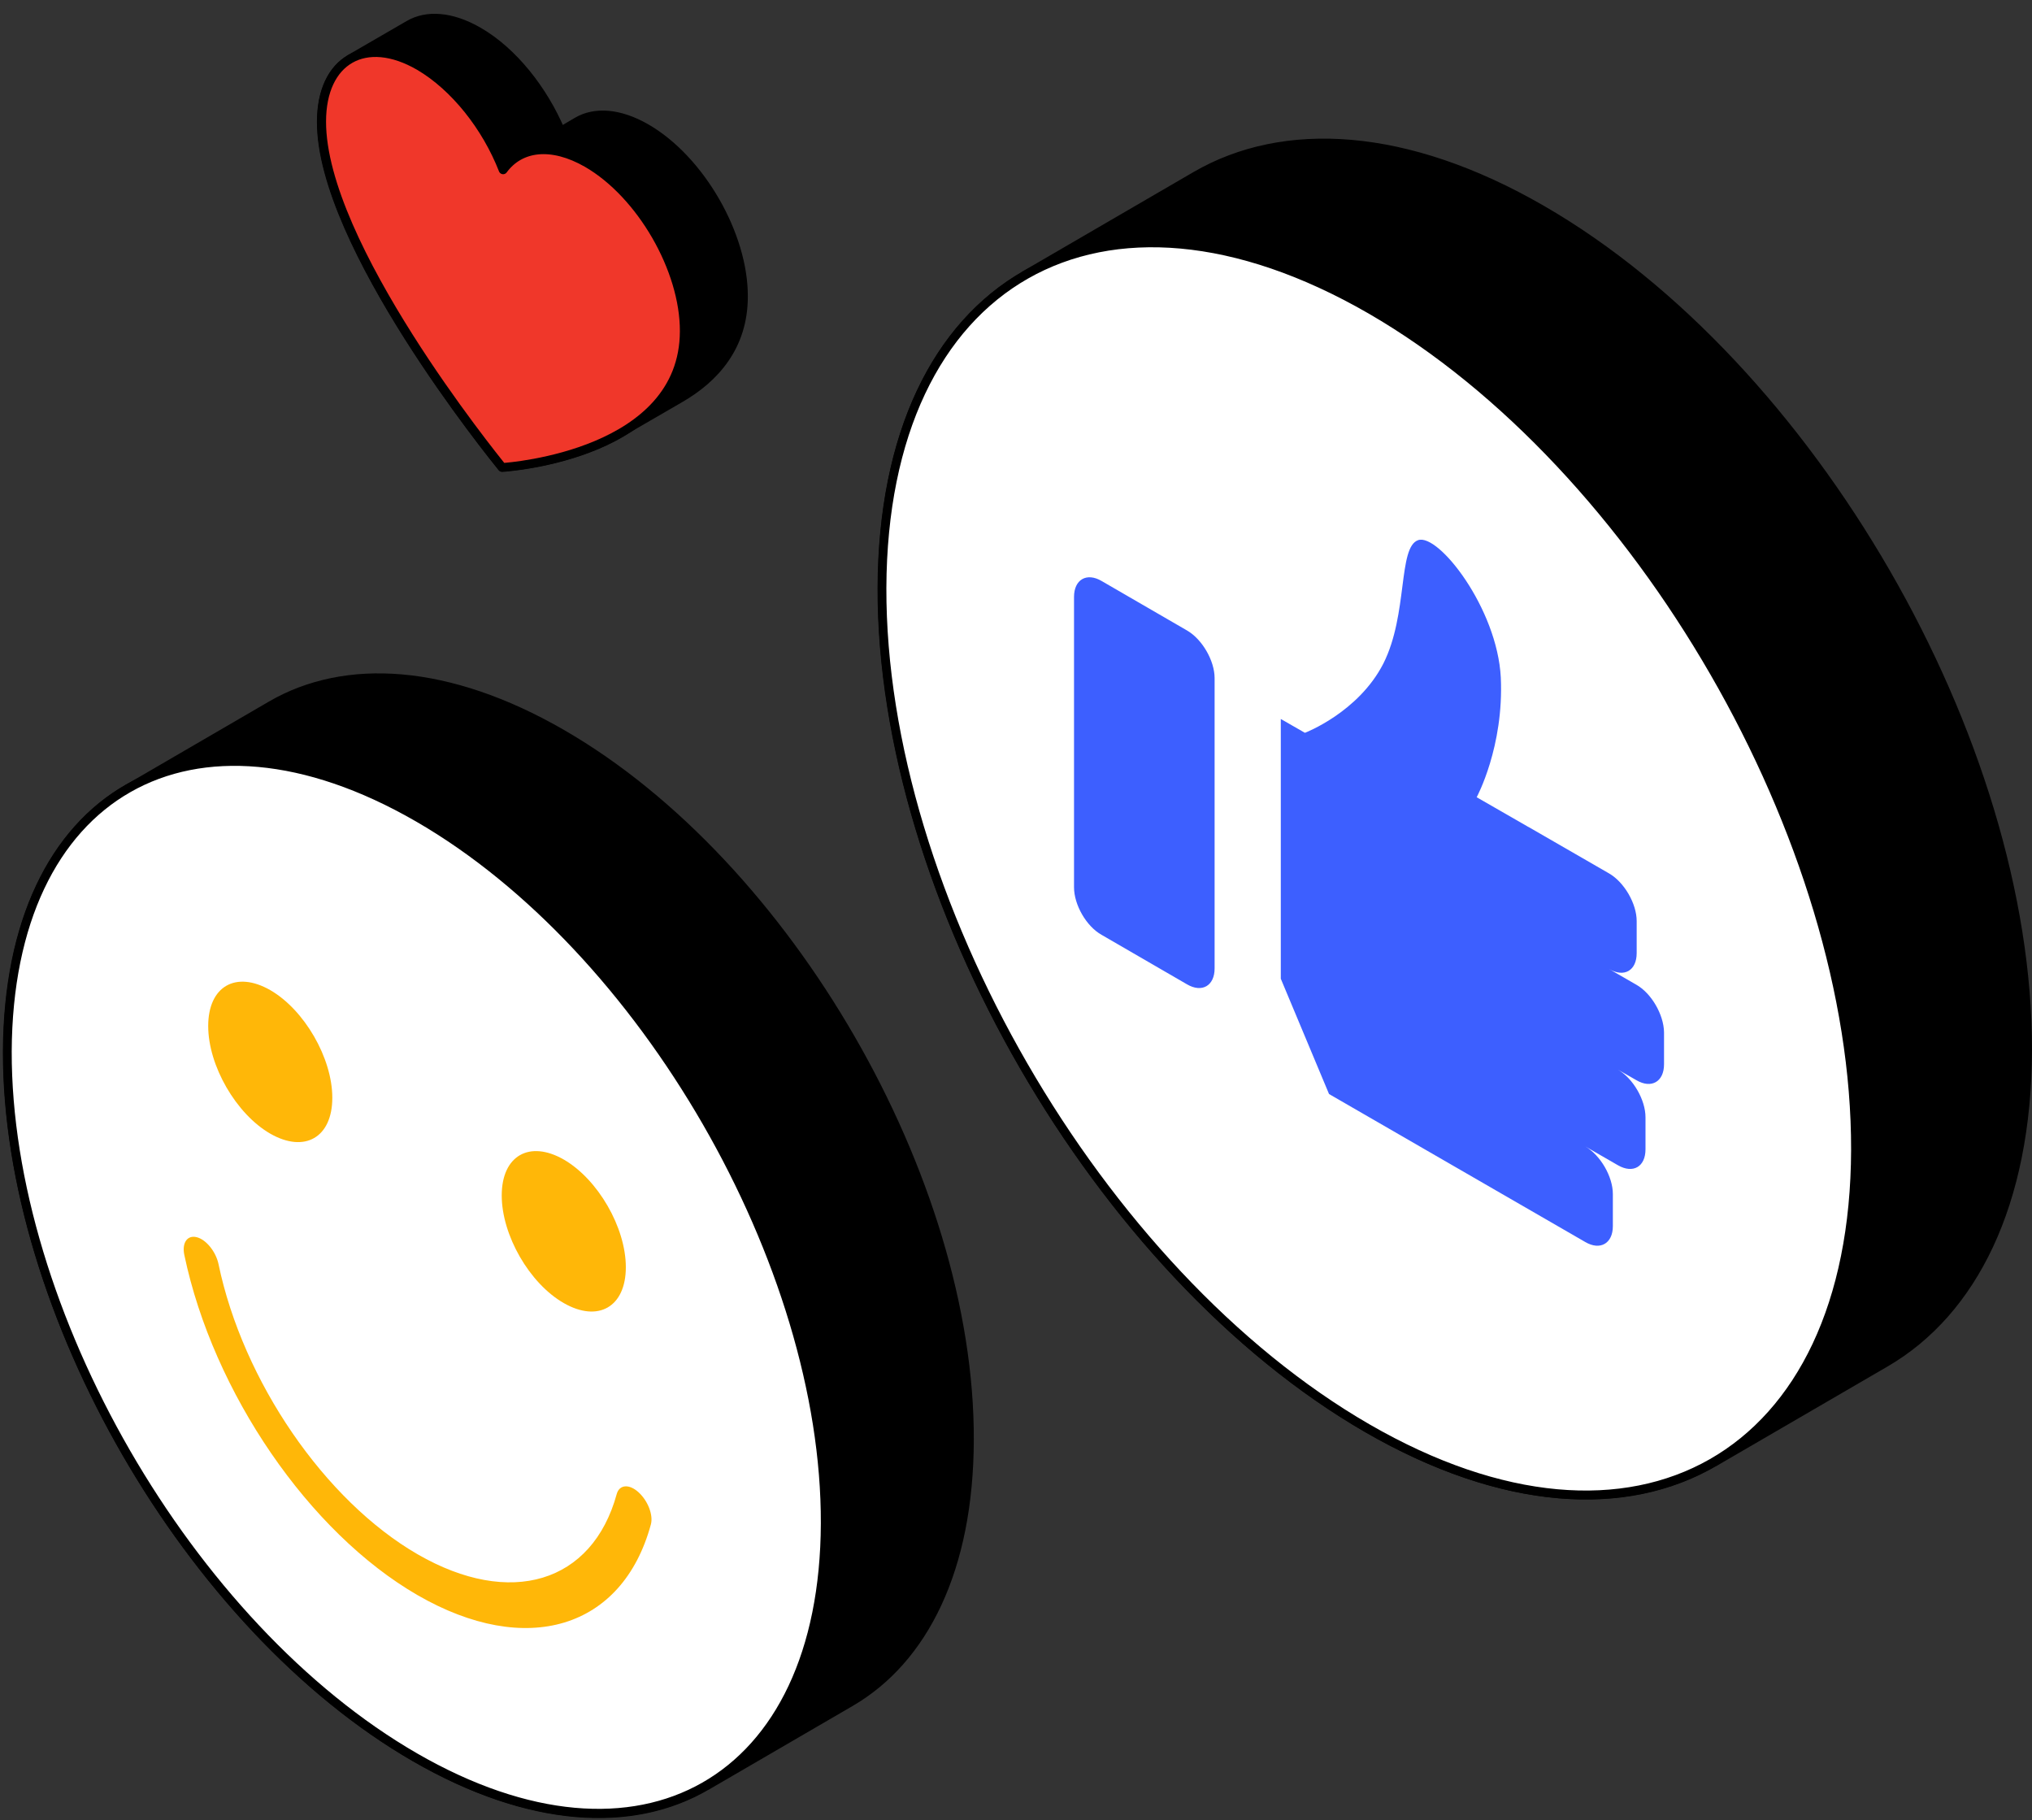
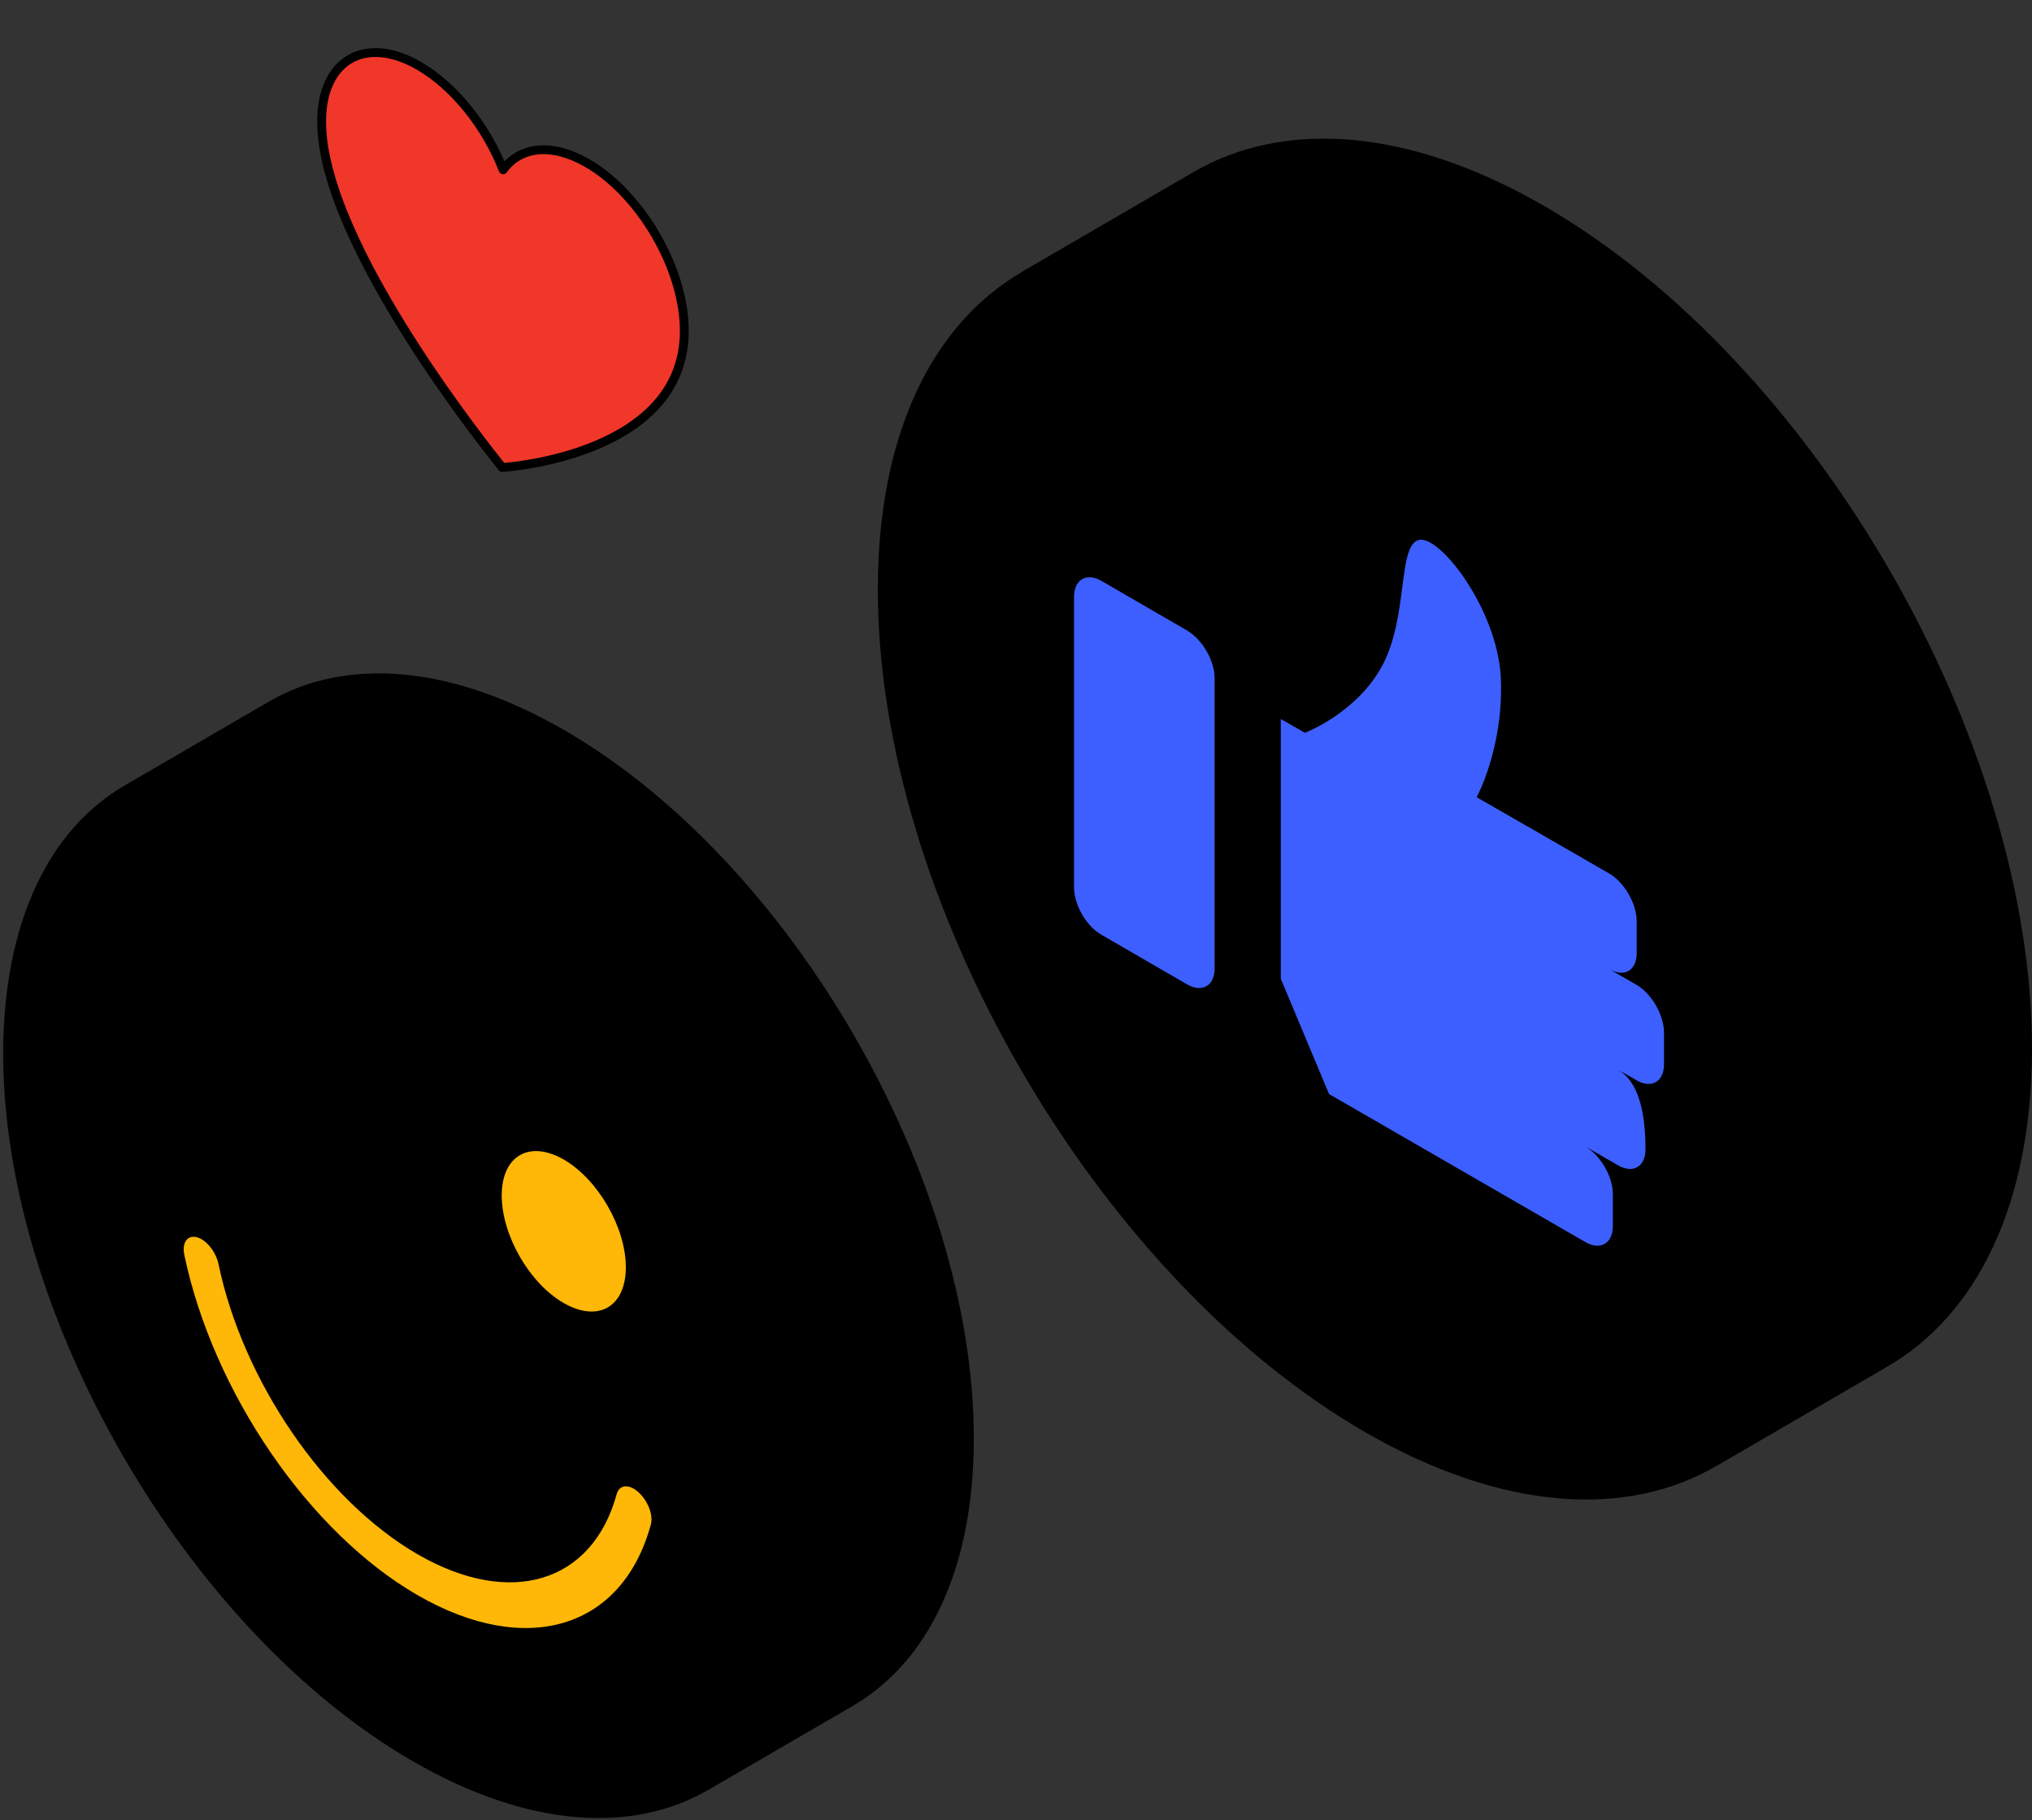
<svg xmlns="http://www.w3.org/2000/svg" width="115" height="103" viewBox="0 0 115 103" fill="none">
  <rect x="0" y="0" width="115" height="103" fill="#333333" stroke="none" />
  <path d="M54.862 81.482C54.845 88.79 52.282 93.917 48.12 96.33C45.407 97.912 42.677 99.493 39.964 101.074C39.98 101.058 39.997 101.058 40.014 101.041C35.802 103.521 29.96 103.188 23.501 99.46C10.717 92.086 0.38 74.191 0.43 59.51C0.463 52.186 3.043 47.042 7.221 44.645C7.205 44.645 7.205 44.662 7.188 44.662L15.345 39.918C19.556 37.471 25.382 37.82 31.807 41.532C44.575 48.906 54.912 66.784 54.862 81.482H54.862Z" fill="black" stroke="black" stroke-width="0.5" stroke-linecap="round" stroke-linejoin="round" />
-   <path d="M0.413 59.493C0.38 74.175 10.7 92.069 23.484 99.443C36.268 106.817 46.655 100.891 46.705 86.21C46.755 71.528 36.435 53.634 23.651 46.26C10.867 38.886 0.48 44.812 0.413 59.493Z" fill="white" stroke="black" stroke-width="0.5" stroke-linecap="round" stroke-linejoin="round" />
  <path d="M36.834 86.276C35.22 92.186 29.777 93.817 23.634 90.271C17.492 86.726 12.066 78.802 10.434 71.029C10.284 70.33 10.601 69.88 11.133 70.013C11.666 70.147 12.215 70.829 12.365 71.528C13.747 78.17 18.391 84.928 23.634 87.957C28.878 90.987 33.522 89.589 34.904 84.545C35.053 84.012 35.603 83.963 36.135 84.445C36.668 84.928 36.984 85.744 36.834 86.276Z" fill="#FFB708" />
-   <path d="M11.783 58.062C11.783 55.815 13.347 54.916 15.295 56.031C17.226 57.146 18.807 59.876 18.807 62.123C18.807 64.371 17.242 65.269 15.295 64.154C13.364 63.039 11.783 60.309 11.783 58.062Z" fill="#FFB708" />
  <path d="M28.395 67.65C28.395 65.403 29.96 64.504 31.907 65.619C33.838 66.734 35.419 69.464 35.419 71.711C35.419 73.959 33.855 74.857 31.907 73.742C29.96 72.627 28.395 69.897 28.395 67.65Z" fill="#FFB708" />
  <path d="M87.267 11.873C79.61 7.446 72.669 7.046 67.659 9.959L57.954 15.602C57.971 15.585 57.987 15.585 58.004 15.585C53.027 18.448 49.947 24.574 49.931 33.28C49.881 50.758 62.182 72.048 77.396 80.837C85.087 85.265 92.045 85.664 97.055 82.718C97.038 82.734 97.022 82.734 97.005 82.751C100.235 80.87 103.48 78.989 106.71 77.108C111.654 74.229 114.716 68.12 114.75 59.447C114.783 41.952 102.482 20.662 87.267 11.873H87.267Z" fill="black" stroke="black" stroke-width="0.5" stroke-linecap="round" stroke-linejoin="round" />
-   <path d="M77.563 17.516C92.777 26.305 105.062 47.595 105.012 65.073C104.962 82.551 92.594 89.609 77.38 80.82C62.166 72.031 49.864 50.741 49.914 33.263C49.981 15.785 62.349 8.744 77.563 17.516Z" fill="white" stroke="black" stroke-width="0.5" stroke-linecap="round" stroke-linejoin="round" />
-   <path d="M92.594 55.718L91.062 54.836C91.928 55.336 92.627 54.919 92.627 53.937V52.123C92.627 51.141 91.928 49.926 91.062 49.426L86.502 46.796C86.49 46.796 86.479 46.791 86.468 46.78L83.572 45.115C83.572 45.115 85.12 42.269 84.937 38.34C84.737 34.429 81.408 30.167 80.259 30.567C79.111 30.966 79.693 34.761 78.295 37.541C76.88 40.321 73.851 41.47 73.851 41.47L72.486 40.687V55.386L75.216 61.911L89.714 70.284C90.563 70.783 91.279 70.367 91.279 69.385V67.57C91.279 66.588 90.58 65.373 89.714 64.874L91.562 65.939C92.427 66.438 93.126 66.022 93.126 65.04V63.226C93.126 62.243 92.427 61.028 91.562 60.529L92.611 61.128C93.46 61.628 94.175 61.211 94.175 60.229V58.415C94.159 57.416 93.459 56.201 92.594 55.718L92.594 55.718ZM67.176 35.677L62.348 32.88C61.499 32.381 60.784 32.797 60.784 33.779V50.209C60.784 51.208 61.483 52.423 62.348 52.905L67.176 55.702C68.025 56.201 68.74 55.785 68.74 54.803V38.374C68.74 37.392 68.041 36.176 67.176 35.677Z" fill="#3D5FFF" />
-   <path d="M28.407 26.438C28.723 26.421 32.285 26.155 35.132 24.49H35.115C36.23 23.841 37.362 23.192 38.478 22.543C40.442 21.411 42.073 19.613 42.073 16.783C42.09 13.288 39.626 9.026 36.58 7.262C35.049 6.38 33.667 6.296 32.668 6.879C32.352 7.062 32.052 7.245 31.736 7.428C30.754 5.098 29.039 2.917 27.075 1.785C25.544 0.903 24.146 0.82 23.147 1.403C22.032 2.052 20.9 2.701 19.784 3.35H19.801C18.802 3.933 18.186 5.148 18.186 6.896C18.17 13.82 27.908 25.822 28.407 26.438L28.407 26.438Z" fill="black" stroke="black" stroke-width="0.5" stroke-linecap="round" stroke-linejoin="round" />
+   <path d="M92.594 55.718L91.062 54.836C91.928 55.336 92.627 54.919 92.627 53.937V52.123C92.627 51.141 91.928 49.926 91.062 49.426L86.502 46.796C86.49 46.796 86.479 46.791 86.468 46.78L83.572 45.115C83.572 45.115 85.12 42.269 84.937 38.34C84.737 34.429 81.408 30.167 80.259 30.567C79.111 30.966 79.693 34.761 78.295 37.541C76.88 40.321 73.851 41.47 73.851 41.47L72.486 40.687V55.386L75.216 61.911L89.714 70.284C90.563 70.783 91.279 70.367 91.279 69.385V67.57C91.279 66.588 90.58 65.373 89.714 64.874L91.562 65.939C92.427 66.438 93.126 66.022 93.126 65.04C93.126 62.243 92.427 61.028 91.562 60.529L92.611 61.128C93.46 61.628 94.175 61.211 94.175 60.229V58.415C94.159 57.416 93.459 56.201 92.594 55.718L92.594 55.718ZM67.176 35.677L62.348 32.88C61.499 32.381 60.784 32.797 60.784 33.779V50.209C60.784 51.208 61.483 52.423 62.348 52.905L67.176 55.702C68.025 56.201 68.74 55.785 68.74 54.803V38.374C68.74 37.392 68.041 36.176 67.176 35.677Z" fill="#3D5FFF" />
  <path d="M28.474 9.609C29.439 8.294 31.203 8.061 33.234 9.226C36.281 10.991 38.744 15.252 38.727 18.748C38.711 25.672 28.94 26.421 28.424 26.455C27.924 25.822 18.186 13.82 18.203 6.879C18.203 3.383 20.683 1.969 23.73 3.733C25.744 4.915 27.525 7.179 28.474 9.609V9.609Z" fill="#F0372A" stroke="black" stroke-width="0.5" stroke-linecap="round" stroke-linejoin="round" />
</svg>